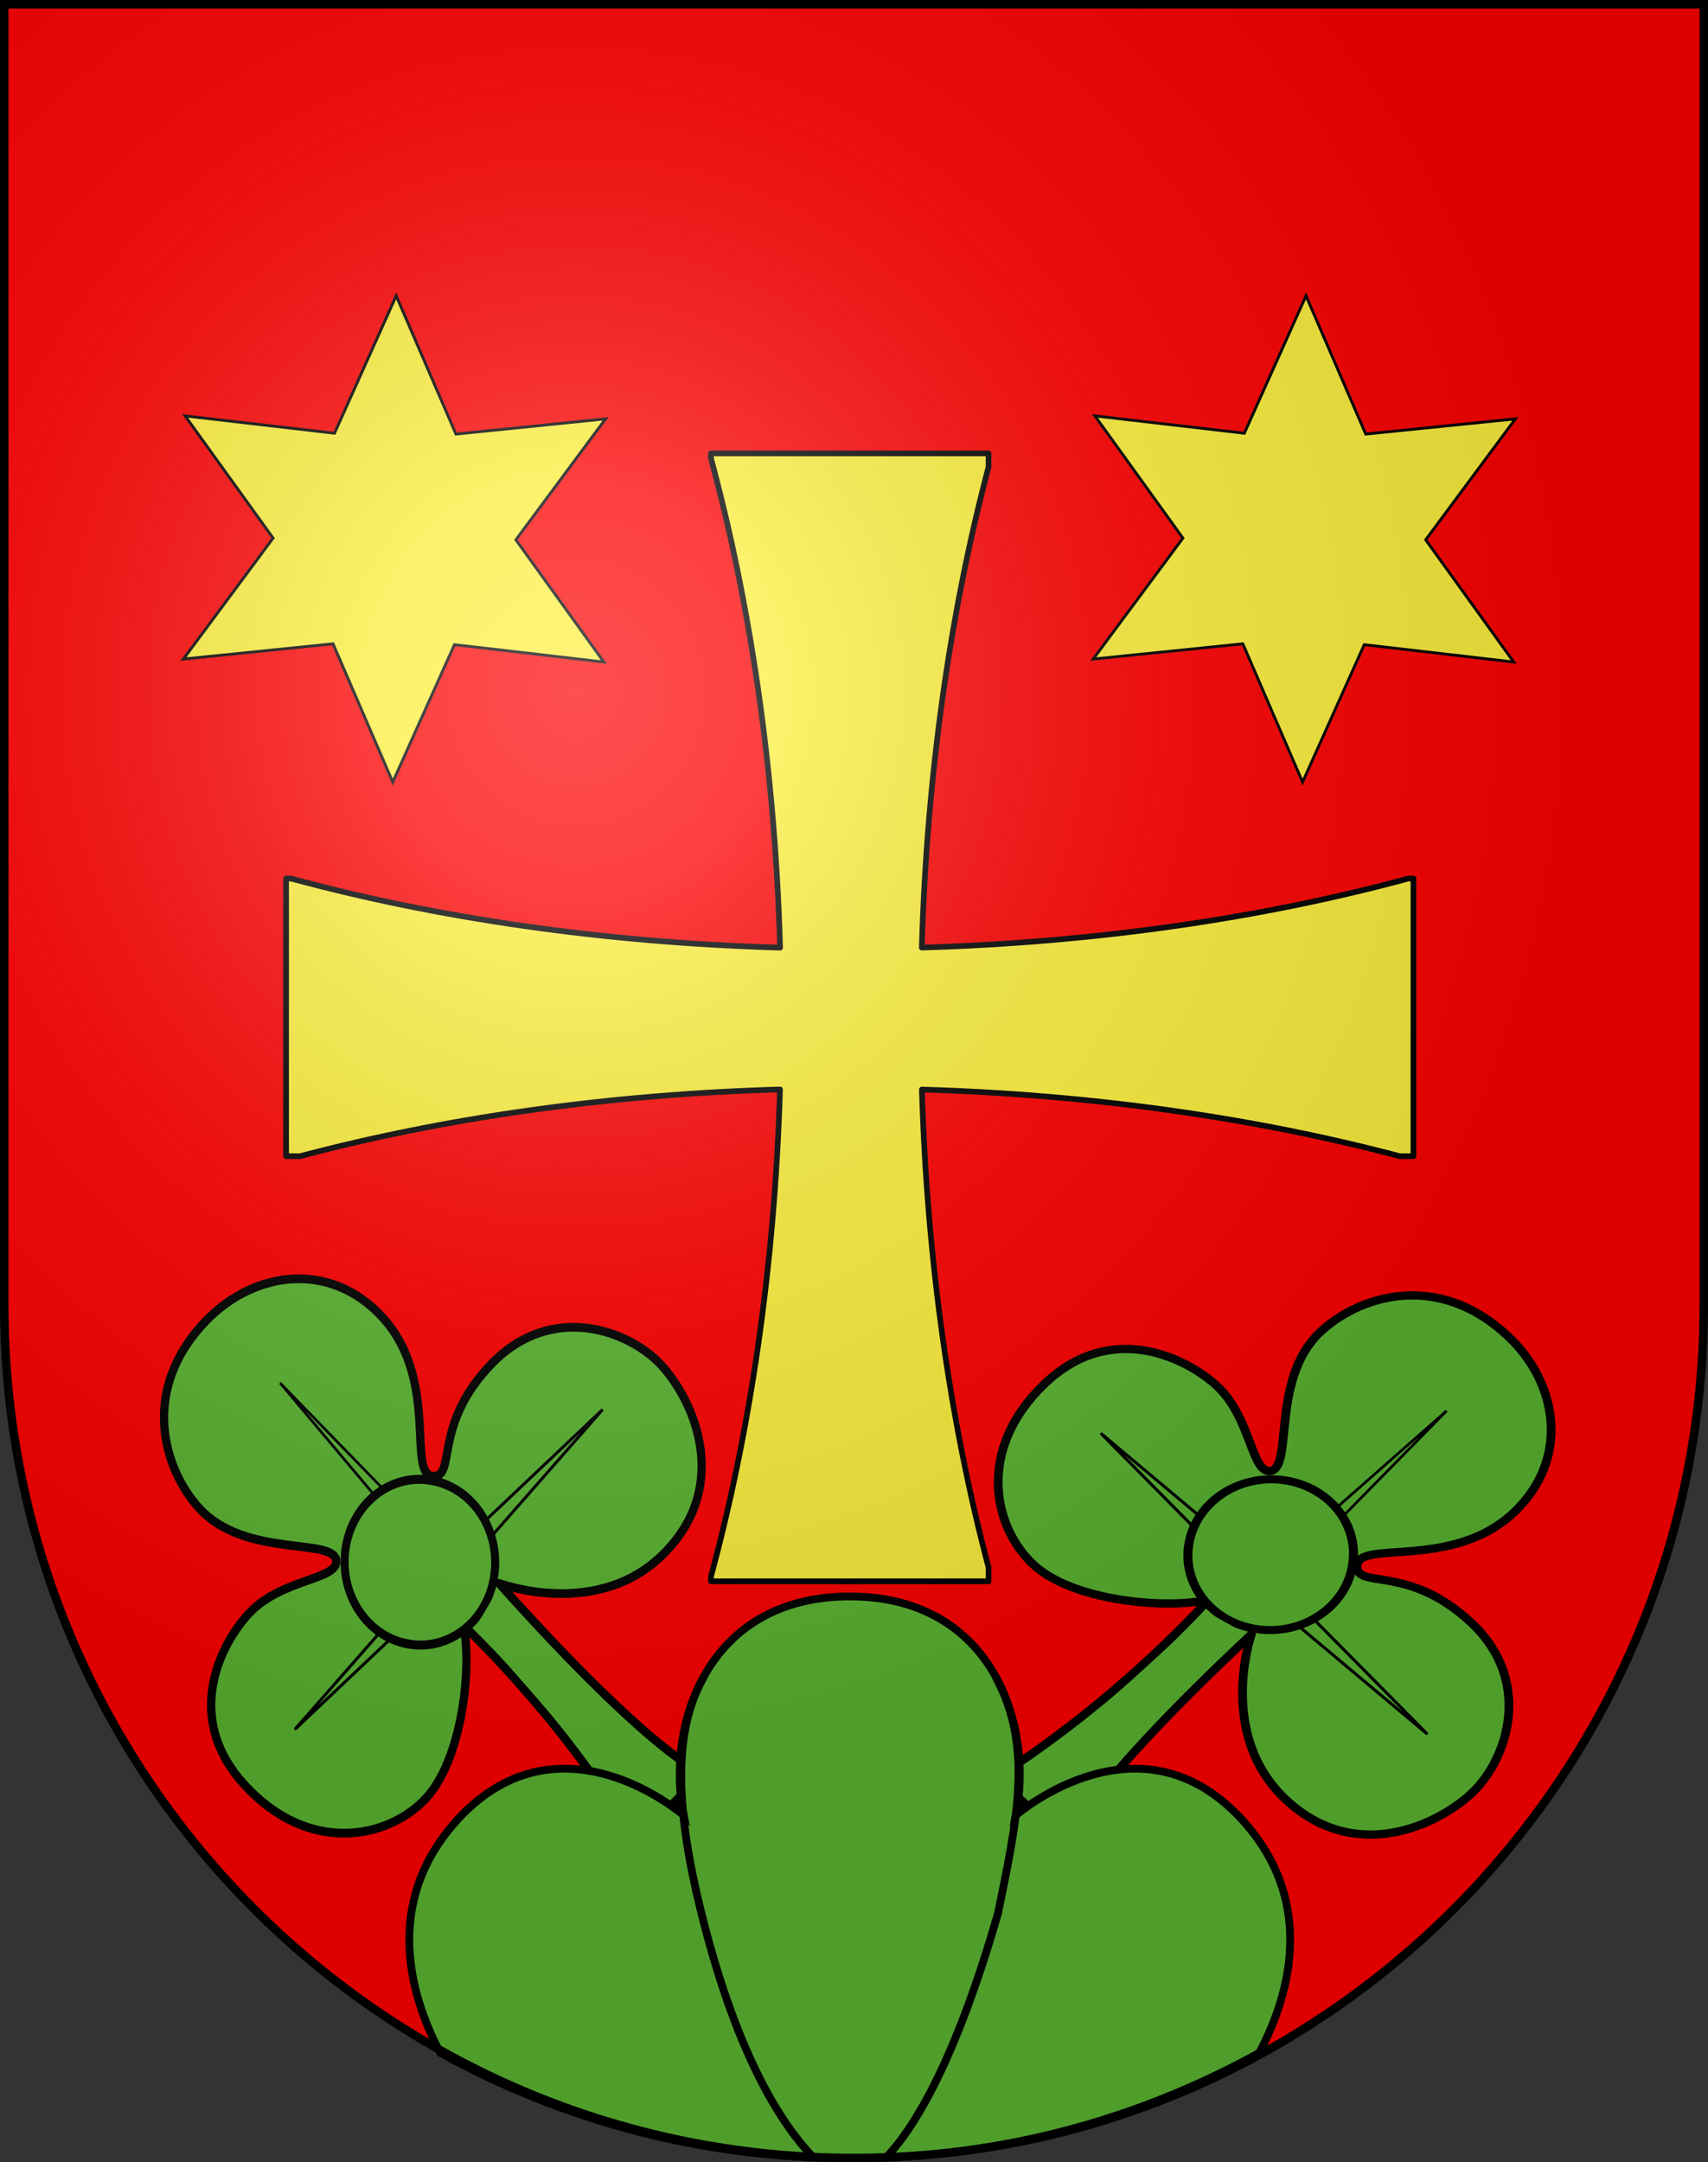
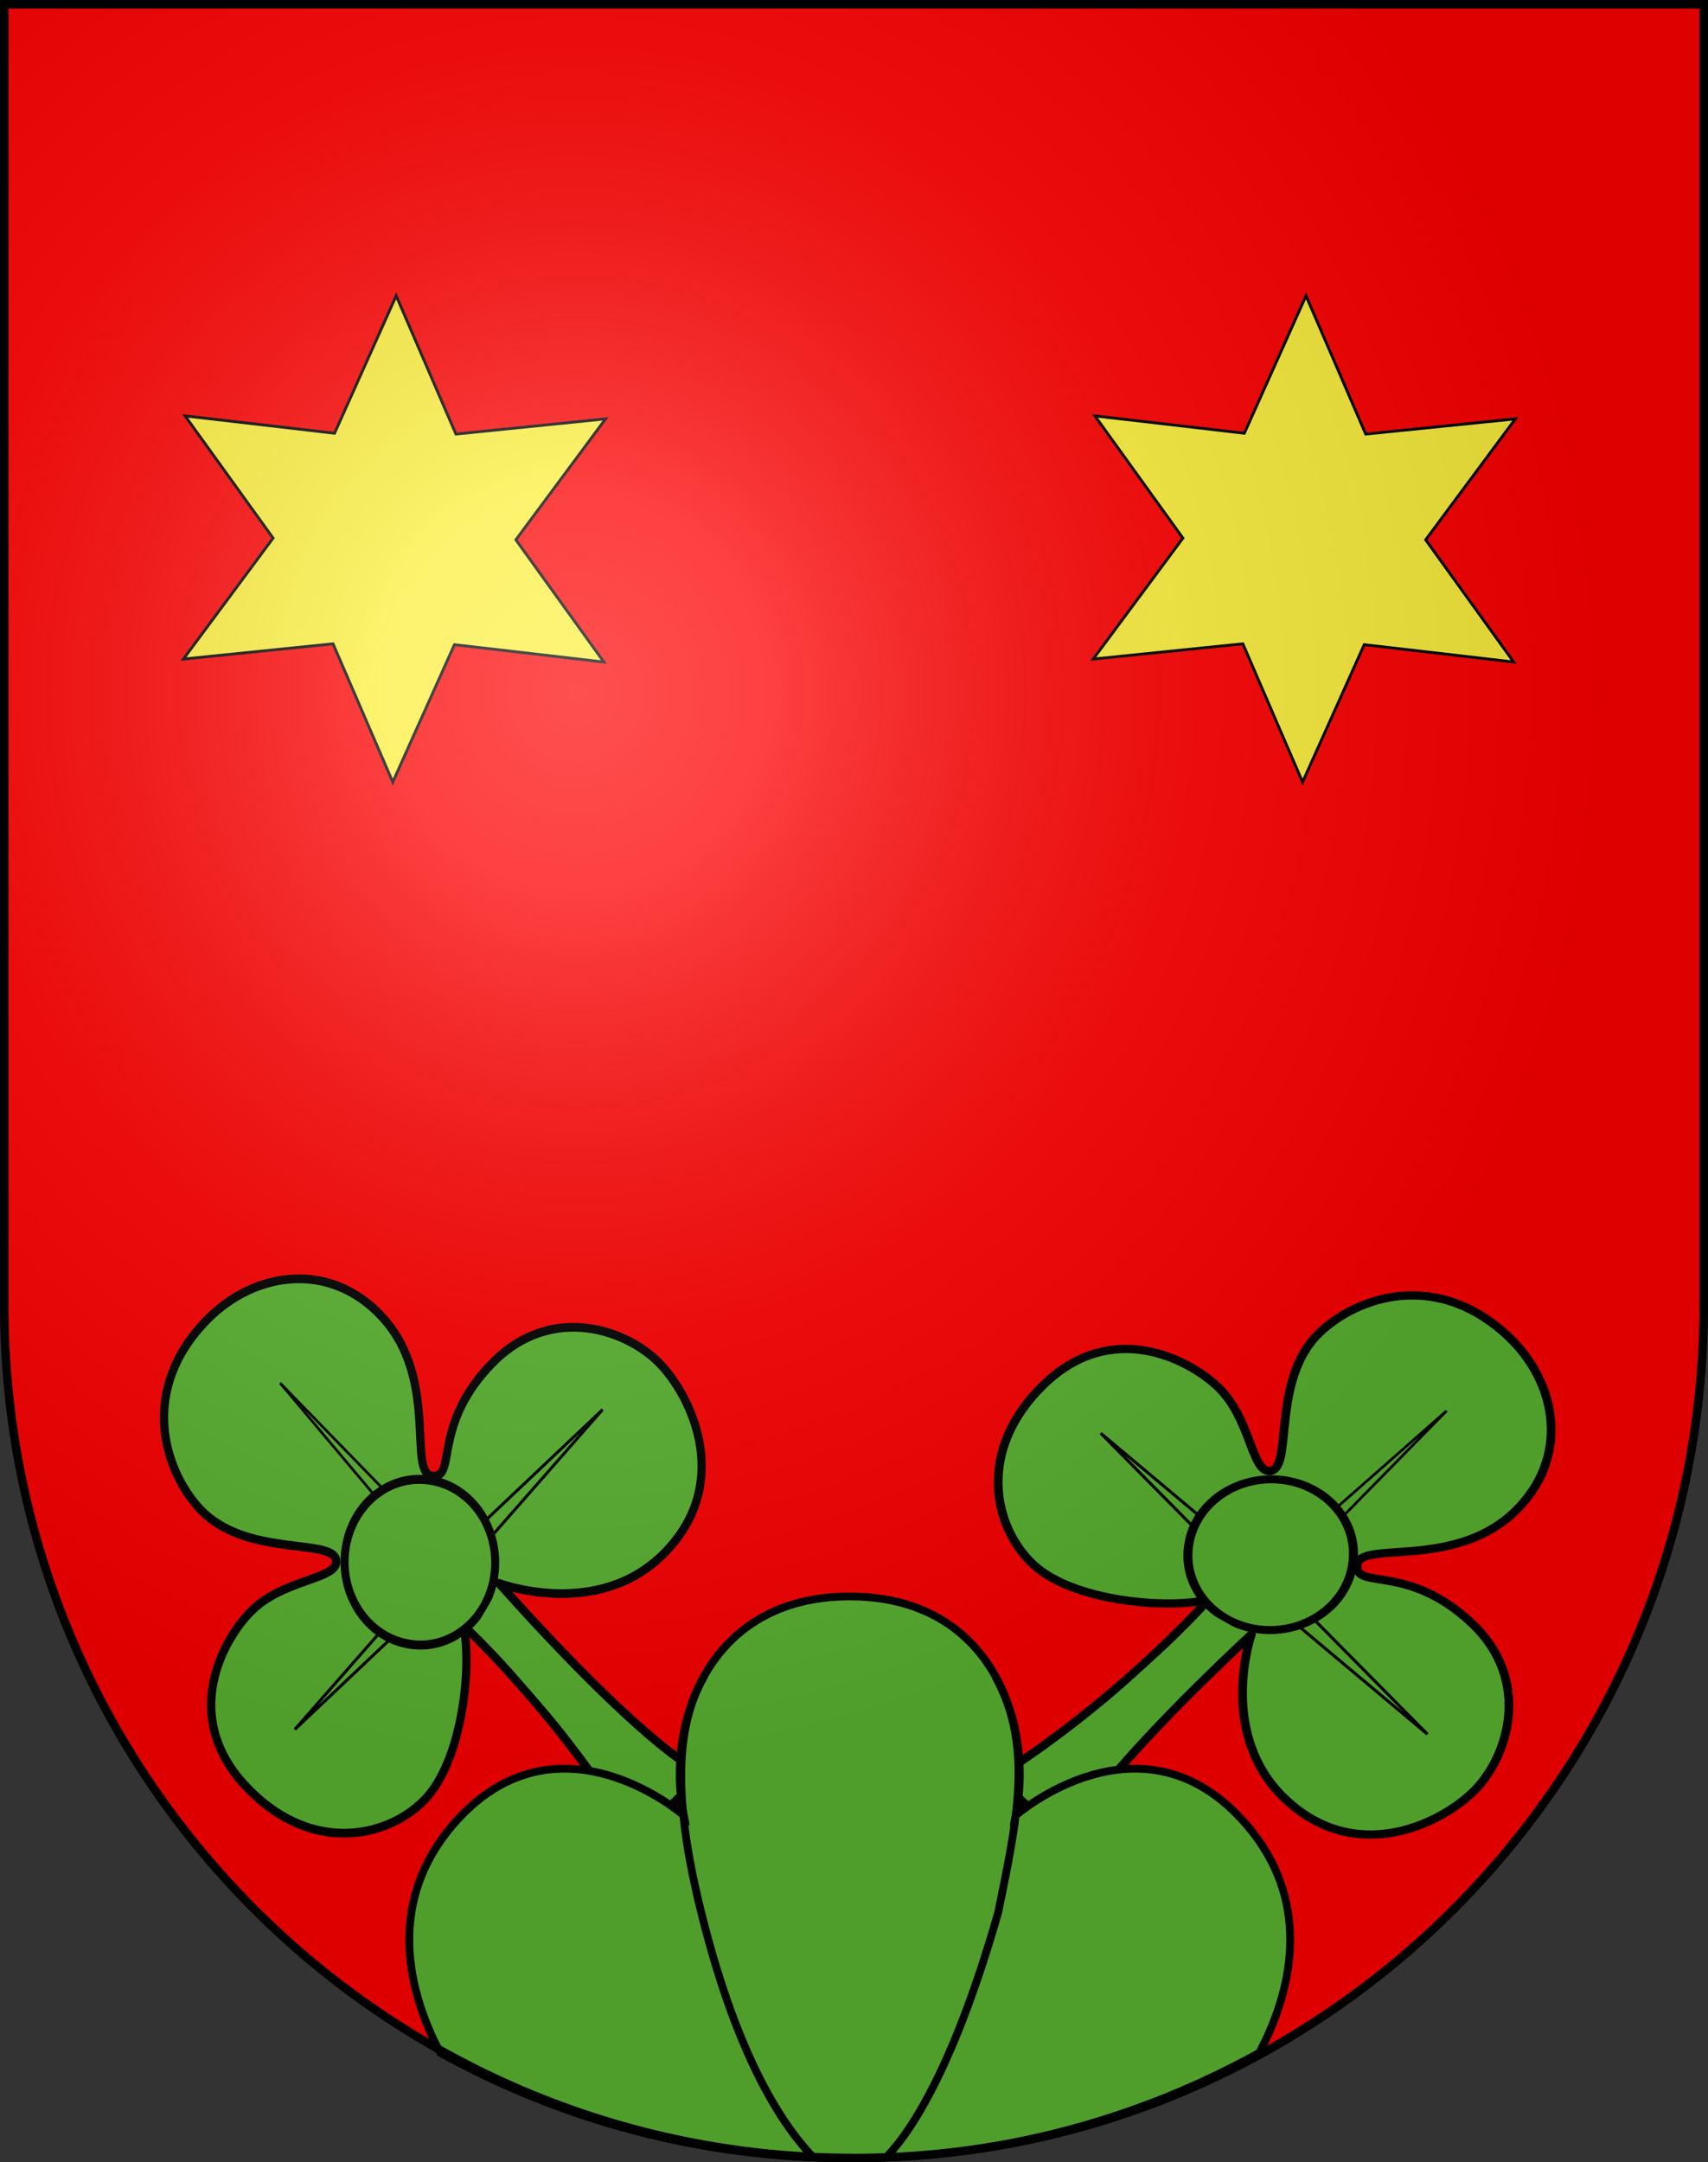
<svg xmlns="http://www.w3.org/2000/svg" xmlns:ns1="http://inkscape.sourceforge.net/DTD/sodipodi-0.dtd" xmlns:ns2="http://www.inkscape.org/namespaces/inkscape" xmlns:ns4="http://ns.adobe.com/AdobeIllustrator/10.0/" xmlns:xlink="http://www.w3.org/1999/xlink" height="763" width="603" version="1.0" id="svg20" ns1:version="0.32" ns2:version="0.43" ns1:docname="Attiswil-coat of arms.svg" ns1:docbase="D:\MIS DOCUMENTOS\Mis imágenes\Encyclopédie\Escudos de Suiza">
  <rect width="100%" height="100%" fill="#333333" stroke="none" />
  <defs id="defs29">
    <linearGradient id="linearGradient2893">
      <stop style="stop-color:#ffffff;stop-opacity:0.314;" offset="0" id="stop2895" />
      <stop id="stop2897" offset="0.19" style="stop-color:#ffffff;stop-opacity:0.251;" />
      <stop style="stop-color:#6b6b6b;stop-opacity:0.125;" offset="0.6" id="stop2901" />
      <stop style="stop-color:#000000;stop-opacity:0.125;" offset="1" id="stop2899" />
    </linearGradient>
    <linearGradient id="linearGradient2955">
      <stop style="stop-color:white;stop-opacity:0;" offset="0" id="stop2965" />
      <stop style="stop-color:black;stop-opacity:0.646;" offset="1" id="stop2959" />
    </linearGradient>
    <radialGradient ns2:collect="always" xlink:href="#linearGradient2893" id="radialGradient3236" gradientUnits="userSpaceOnUse" gradientTransform="matrix(1.215,1.531577e-24,1.464684e-23,1.267,-839.192,-490.489)" cx="858.042" cy="579.933" fx="858.042" fy="579.933" r="300" />
  </defs>
  <ns1:namedview ns2:window-height="682" ns2:window-width="1024" ns2:pageshadow="2" ns2:pageopacity="0.0" guidetolerance="10.0" gridtolerance="10.0" objecttolerance="10.0" borderopacity="1.0" bordercolor="#666666" pagecolor="#ffffff" id="base" ns2:zoom="0.48301887" ns2:cx="124.07203" ns2:cy="313.18135" ns2:window-x="-4" ns2:window-y="-4" ns2:current-layer="layer2" showgrid="false" />
  <desc id="desc22">Coat of Arms of Canton of Freiburg (Fribourg)</desc>
  <g ns2:groupmode="layer" id="layer1" ns2:label="Fond écu" ns1:insensitive="true">
    <path id="path1899" d="M 1.5,1.5 L 1.5,460.368 C 1.5,626.678 135.815,761.5 301.5,761.5 C 467.185,761.5 601.5,626.678 601.5,460.368 L 601.5,1.5 L 1.5,1.5 z " style="fill:#fe0000;fill-opacity:1" />
  </g>
  <g ns2:groupmode="layer" id="layer2" ns2:label="Meubles" ns1:insensitive="true">
    <g id="g4401">
      <g id="g4389" transform="matrix(0.84,0.786,-0.831,0.798,940.314,384.169)">
        <path style="opacity:1;fill:#5ab532;fill-opacity:1;stroke:#000000;stroke-width:2.608;stroke-linejoin:round;stroke-miterlimit:4;stroke-dasharray:none" ns4:knockout="Off" d="M -191.104,297.698 C -221.176,297.698 -232.003,320.552 -232.003,336.491 C -232.003,357.11 -207.814,372.041 -211.783,377.597 C -215.197,382.377 -227.49,369.872 -241.926,369.872 C -253.956,369.872 -279.215,376.788 -279.215,405.658 C -279.215,434.528 -258.466,448.36 -241.625,448.36 C -224.784,448.36 -202.833,430.015 -196.518,419.491 C -196.518,419.491 -193.209,459.486 -202.231,503.693 L -173.061,503.693 C -173.061,503.693 -180.579,488.958 -179.677,418.289 C -179.677,418.289 -164.942,448.06 -135.772,448.06 C -106.603,448.06 -97.582,421.898 -97.582,407.162 C -97.582,392.425 -109.311,369.571 -135.473,369.571 C -161.636,369.571 -167.05,385.809 -172.161,380.998 C -178.665,374.878 -150.81,362.053 -150.81,335.59 C -150.808,312.133 -170.055,297.698 -191.104,297.698 z " id="path4391" />
        <path transform="matrix(-0.359,-1.225978e-2,-1.631503e-2,0.406,-260.98,403.425)" d="M -13.097,3.022 L -195.3,3.729 L -209.554,185.375 L -210.26,3.172 L -391.906,-11.082 L -209.703,-11.788 L -195.449,-193.434 L -194.743,-11.231 L -13.097,3.022 z " ns2:randomized="0" ns2:rounded="0" ns2:flatsided="false" ns1:arg2="0.82261501" ns1:arg1="0.03721685" ns1:r2="10.585588" ns1:r1="189.53584" ns1:cy="-4.0298848" ns1:cx="-202.50172" ns1:sides="4" id="path4393" style="fill:#5ab532;fill-opacity:1;fill-rule:evenodd;stroke:#000000;stroke-width:2.275px;stroke-linecap:butt;stroke-linejoin:miter;stroke-opacity:1" ns1:type="star" />
        <path transform="matrix(-0.43,0.324,0.297,0.409,-173.922,285.896)" d="M 195.449 151.624 A 45.84 46.847 0 1 1  103.77,151.624 A 45.84 46.847 0 1 1  195.449 151.624 z" ns1:ry="46.847412" ns1:rx="45.839943" ns1:cy="151.62442" ns1:cx="149.60948" id="path4395" style="fill:#5ab532;fill-opacity:1;fill-rule:nonzero;stroke:#000000;stroke-width:4.999;stroke-linejoin:round;stroke-miterlimit:4;stroke-dasharray:none;stroke-opacity:1" ns1:type="arc" />
        <rect transform="matrix(-1,-4.826911e-3,-2.627597e-2,1,0,0)" y="422.981" x="171.477" height="61.679" width="11.581" id="rect4397" style="fill:#5ab532;fill-opacity:1;fill-rule:nonzero;stroke:none;stroke-width:3;stroke-linejoin:round;stroke-miterlimit:4;stroke-dasharray:none;stroke-opacity:1" />
        <path transform="matrix(0.275,-6.801237e-2,3.481851e-2,6.941436e-2,-157.691,378.568)" d="M -155.791,465.91 L -166.101,483.303 L -176.473,465.947 L -186.38,448.321 L -166.164,448.017 L -145.946,448.25 L -155.791,465.91 z " ns2:randomized="0" ns2:rounded="0" ns2:flatsided="false" ns1:arg2="1.5690319" ns1:arg1="0.52183426" ns1:r2="23.344587" ns1:r1="11.940809" ns1:cy="459.95801" ns1:cx="-166.14258" ns1:sides="3" id="path4399" style="fill:#5ab532;fill-opacity:1;fill-rule:evenodd;stroke:none;stroke-width:10.233px;stroke-linecap:butt;stroke-linejoin:miter;stroke-opacity:1" ns1:type="star" />
      </g>
      <g transform="matrix(0.804,-0.822,0.779,0.849,-5.19,55.906)" id="g4370">
        <path id="path1958" d="M -191.104,297.698 C -221.176,297.698 -232.003,320.552 -232.003,336.491 C -232.003,357.11 -207.814,372.041 -211.783,377.597 C -215.197,382.377 -227.49,369.872 -241.926,369.872 C -253.956,369.872 -279.215,376.788 -279.215,405.658 C -279.215,434.528 -258.466,448.36 -241.625,448.36 C -224.784,448.36 -202.833,430.015 -196.518,419.491 C -196.518,419.491 -193.209,459.486 -202.231,503.693 L -173.061,503.693 C -173.061,503.693 -180.579,488.958 -179.677,418.289 C -179.677,418.289 -164.942,448.06 -135.772,448.06 C -106.603,448.06 -97.582,421.898 -97.582,407.162 C -97.582,392.425 -109.311,369.571 -135.473,369.571 C -161.636,369.571 -167.05,385.809 -172.161,380.998 C -178.665,374.878 -150.81,362.053 -150.81,335.59 C -150.808,312.133 -170.055,297.698 -191.104,297.698 z " ns4:knockout="Off" style="opacity:1;fill:#5ab532;fill-opacity:1;stroke:#000000;stroke-width:2.608;stroke-linejoin:round;stroke-miterlimit:4;stroke-dasharray:none" />
        <path ns1:type="star" style="fill:#5ab532;fill-opacity:1;fill-rule:evenodd;stroke:#000000;stroke-width:2.275px;stroke-linecap:butt;stroke-linejoin:miter;stroke-opacity:1" id="path5955" ns1:sides="4" ns1:cx="-202.50172" ns1:cy="-4.0298848" ns1:r1="189.53584" ns1:r2="10.585588" ns1:arg1="0.03721685" ns1:arg2="0.82261501" ns2:flatsided="false" ns2:rounded="0" ns2:randomized="0" d="M -13.097,3.022 L -195.3,3.729 L -209.554,185.375 L -210.26,3.172 L -391.906,-11.082 L -209.703,-11.788 L -195.449,-193.434 L -194.743,-11.231 L -13.097,3.022 z " transform="matrix(-0.359,-1.225978e-2,-1.631503e-2,0.406,-260.98,403.425)" />
        <path ns1:type="arc" style="fill:#5ab532;fill-opacity:1;fill-rule:nonzero;stroke:#000000;stroke-width:4.999;stroke-linejoin:round;stroke-miterlimit:4;stroke-dasharray:none;stroke-opacity:1" id="path5959" ns1:cx="149.60948" ns1:cy="151.62442" ns1:rx="45.839943" ns1:ry="46.847412" d="M 195.449 151.624 A 45.84 46.847 0 1 1  103.77,151.624 A 45.84 46.847 0 1 1  195.449 151.624 z" transform="matrix(-0.43,0.324,0.297,0.409,-173.922,285.896)" />
        <rect style="fill:#5ab532;fill-opacity:1;fill-rule:nonzero;stroke:none;stroke-width:3;stroke-linejoin:round;stroke-miterlimit:4;stroke-dasharray:none;stroke-opacity:1" id="rect5957" width="11.581" height="61.679" x="171.477" y="422.981" transform="matrix(-1,-4.826911e-3,-2.627597e-2,1,0,0)" />
        <path ns1:type="star" style="fill:#5ab532;fill-opacity:1;fill-rule:evenodd;stroke:none;stroke-width:10.233px;stroke-linecap:butt;stroke-linejoin:miter;stroke-opacity:1" id="path3495" ns1:sides="3" ns1:cx="-166.14258" ns1:cy="459.95801" ns1:r1="11.940809" ns1:r2="23.344587" ns1:arg1="0.52183426" ns1:arg2="1.5690319" ns2:flatsided="false" ns2:rounded="0" ns2:randomized="0" d="M -155.791,465.91 L -166.101,483.303 L -176.473,465.947 L -186.38,448.321 L -166.164,448.017 L -145.946,448.25 L -155.791,465.91 z " transform="matrix(0.275,-6.801237e-2,3.481851e-2,6.941436e-2,-157.691,378.568)" />
      </g>
      <g id="g31937">
        <path id="path4760" d="M 300,563.344 C 248.943,563.344 235.073,609.709 241.375,640.594 C 241.375,640.594 196.623,601.517 160.063,643.75 C 137.849,669.411 142.35,699.605 155.406,724.375 C 198.292,748.103 247.568,761.625 300,761.625 C 352.431,761.625 401.707,748.103 444.593,724.375 C 457.65,699.605 462.151,669.411 439.937,643.75 C 403.38,601.517 358.625,640.594 358.625,640.594 C 364.929,609.709 351.054,563.344 300,563.344 z " style="opacity:1;fill:#5ab532;fill-opacity:1;stroke:#000000;stroke-width:2.75;stroke-miterlimit:4;stroke-dasharray:none;stroke-opacity:1" />
        <path id="path2005" d="M 313.109,761.017 C 322.619,750.995 337.187,727.802 352.371,675.019 C 358.974,642.615 364.909,616.592 351.595,591.923" ns4:knockout="Off" style="opacity:1;fill:none;stroke:#000000;stroke-width:2.75;stroke-linecap:round;stroke-linejoin:round" ns1:nodetypes="ccc" />
        <path id="path2003" d="M 286.86,761.017 C 277.35,750.995 260.873,728.315 247.599,675.019 C 238.799,639.687 237.257,611.468 248.375,591.923" ns4:knockout="Off" style="opacity:1;fill:none;stroke:#000000;stroke-width:2.75;stroke-linecap:round;stroke-linejoin:round" ns1:nodetypes="csc" />
      </g>
-       <path id="rect4132" d="M 251,160 L 251,161.75 C 264.955,213.294 273.602,271.957 275.406,334.406 C 212.783,332.591 154.136,323.932 102.688,310 L 101,310 L 101,408 L 105.906,408 C 156.673,394.545 214.211,386.202 275.375,384.438 C 273.505,446.736 264.868,505.101 251,556.312 L 251,558 L 349,558 L 349,553.094 C 335.608,502.564 327.285,445.314 325.469,384.469 C 386.492,386.298 443.736,394.631 494.188,408 L 499,408 L 499,310 L 497.25,310 C 445.94,323.891 387.569,332.517 325.438,334.375 C 327.214,273.032 335.569,215.499 349,164.812 L 349,160 L 251,160 z " style="fill:#fcef3c;fill-opacity:1;fill-rule:nonzero;stroke:#000000;stroke-width:2;stroke-linejoin:round;stroke-miterlimit:4;stroke-dasharray:none;stroke-opacity:1" />
      <path transform="matrix(0.909,-4.669969e-2,4.662695e-2,0.91,454.364,116.302)" d="M -271.211,114.992 L -328.756,105.314 L -355.37,157.245 L -375.762,102.57 L -434.042,105.487 L -396.888,60.491 L -428.555,11.477 L -371.009,21.155 L -344.395,-30.776 L -324.004,23.898 L -265.723,20.981 L -302.877,65.978 L -271.211,114.992 z " ns2:randomized="0" ns2:rounded="0" ns2:flatsided="false" ns1:arg2="1.1055039" ns1:arg1="0.58190512" ns1:r2="47.085381" ns1:r1="94.170776" ns1:cy="63.234379" ns1:cx="-349.88281" ns1:sides="6" id="path5030" style="fill:#fcef3c;fill-opacity:1;fill-rule:evenodd;stroke:#000000;stroke-width:1.098px;stroke-linecap:butt;stroke-linejoin:miter;stroke-opacity:1" ns1:type="star" />
      <path ns1:type="star" style="fill:#fcef3c;fill-opacity:1;fill-rule:evenodd;stroke:#000000;stroke-width:1.098px;stroke-linecap:butt;stroke-linejoin:miter;stroke-opacity:1" id="path5909" ns1:sides="6" ns1:cx="-349.88281" ns1:cy="63.234379" ns1:r1="94.170776" ns1:r2="47.085381" ns1:arg1="0.58190512" ns1:arg2="1.1055039" ns2:flatsided="false" ns2:rounded="0" ns2:randomized="0" d="M -271.211,114.992 L -328.756,105.314 L -355.37,157.245 L -375.762,102.57 L -434.042,105.487 L -396.888,60.491 L -428.555,11.477 L -371.009,21.155 L -344.395,-30.776 L -324.004,23.898 L -265.723,20.981 L -302.877,65.978 L -271.211,114.992 z " transform="matrix(0.909,-4.669969e-2,4.662695e-2,0.91,775.569,116.302)" />
    </g>
  </g>
  <g ns2:groupmode="layer" id="layer3" ns2:label="Reflet final" style="display:inline" ns1:insensitive="true">
    <path style="fill:url(#radialGradient3236);fill-opacity:1" d="M 1.5,1.5 L 1.5,460.368 C 1.5,626.679 135.815,761.5 301.5,761.5 C 467.185,761.5 601.5,626.679 601.5,460.368 L 601.5,1.5 L 1.5,1.5 z " id="path2346" />
  </g>
  <g ns2:groupmode="layer" id="layer4" ns2:label="Contour final" style="display:inline" ns1:insensitive="true">
    <path style="fill:none;fill-opacity:1;stroke:#000000;stroke-width:3;stroke-miterlimit:4;stroke-dasharray:none;stroke-opacity:1" d="M 1.5,1.5 L 1.5,460.368 C 1.5,626.679 135.815,761.5 301.5,761.5 C 467.185,761.5 601.5,626.679 601.5,460.368 L 601.5,1.5 L 1.5,1.5 z " id="path3239" />
  </g>
</svg>